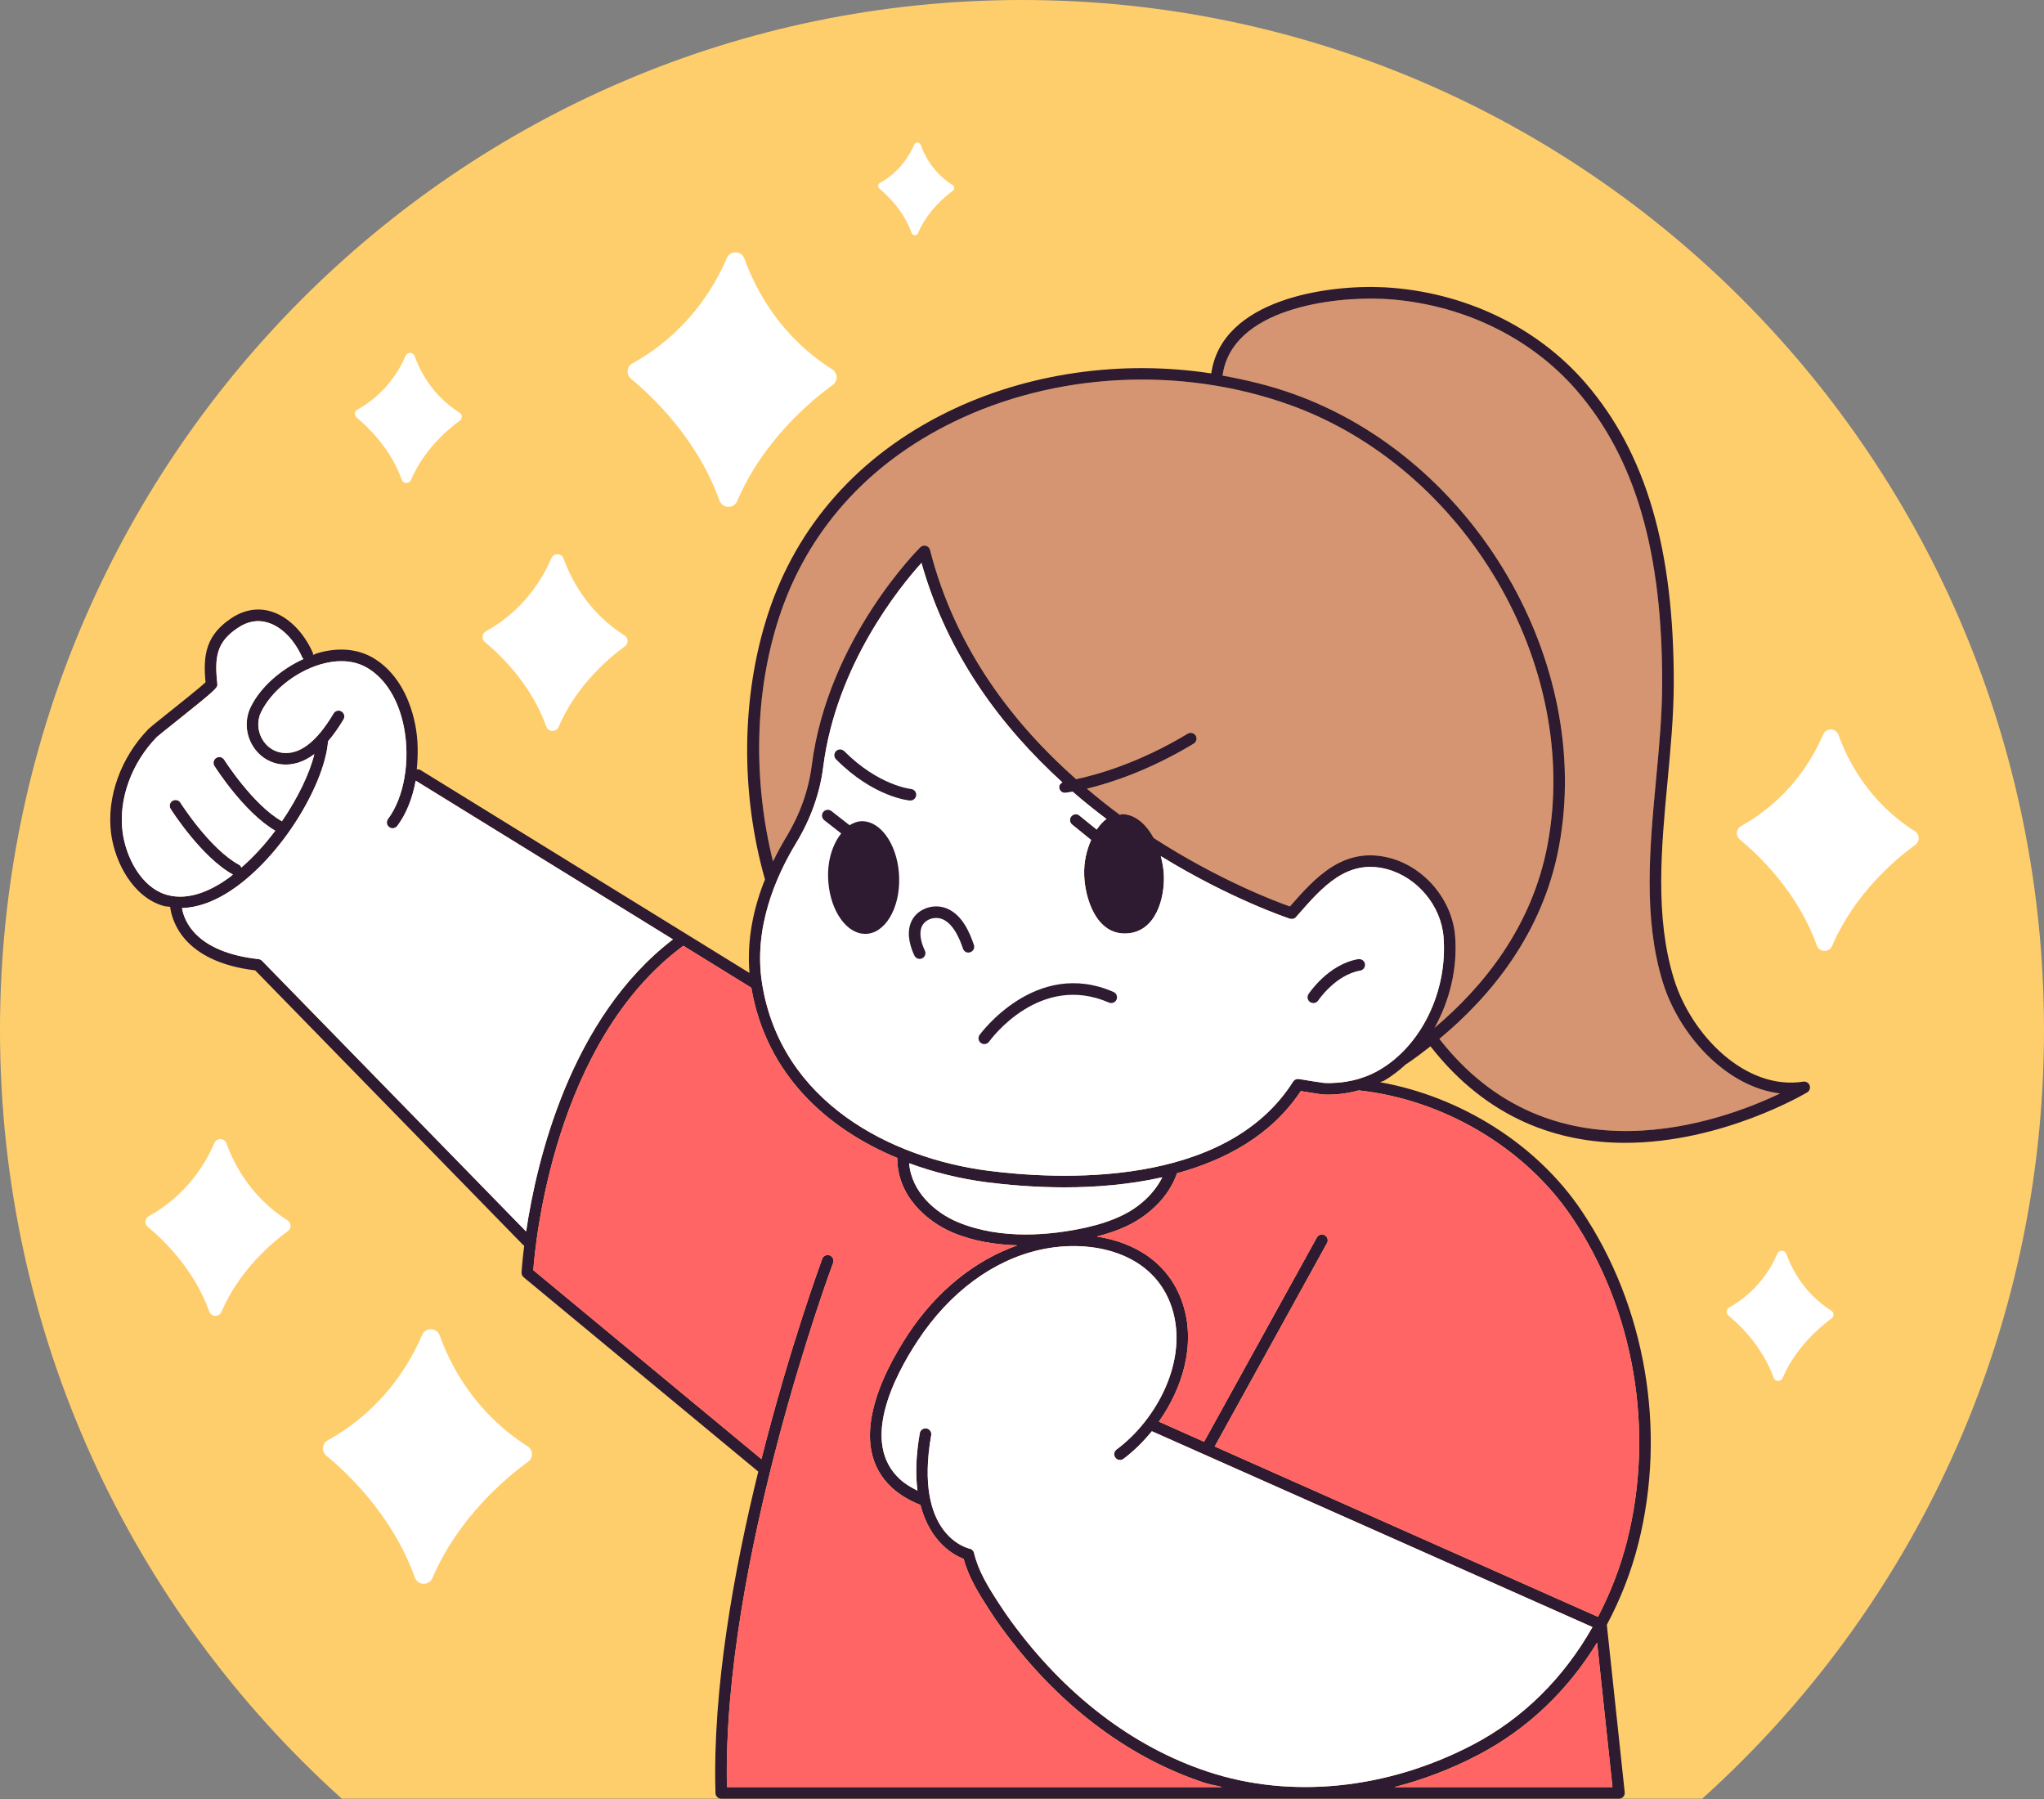
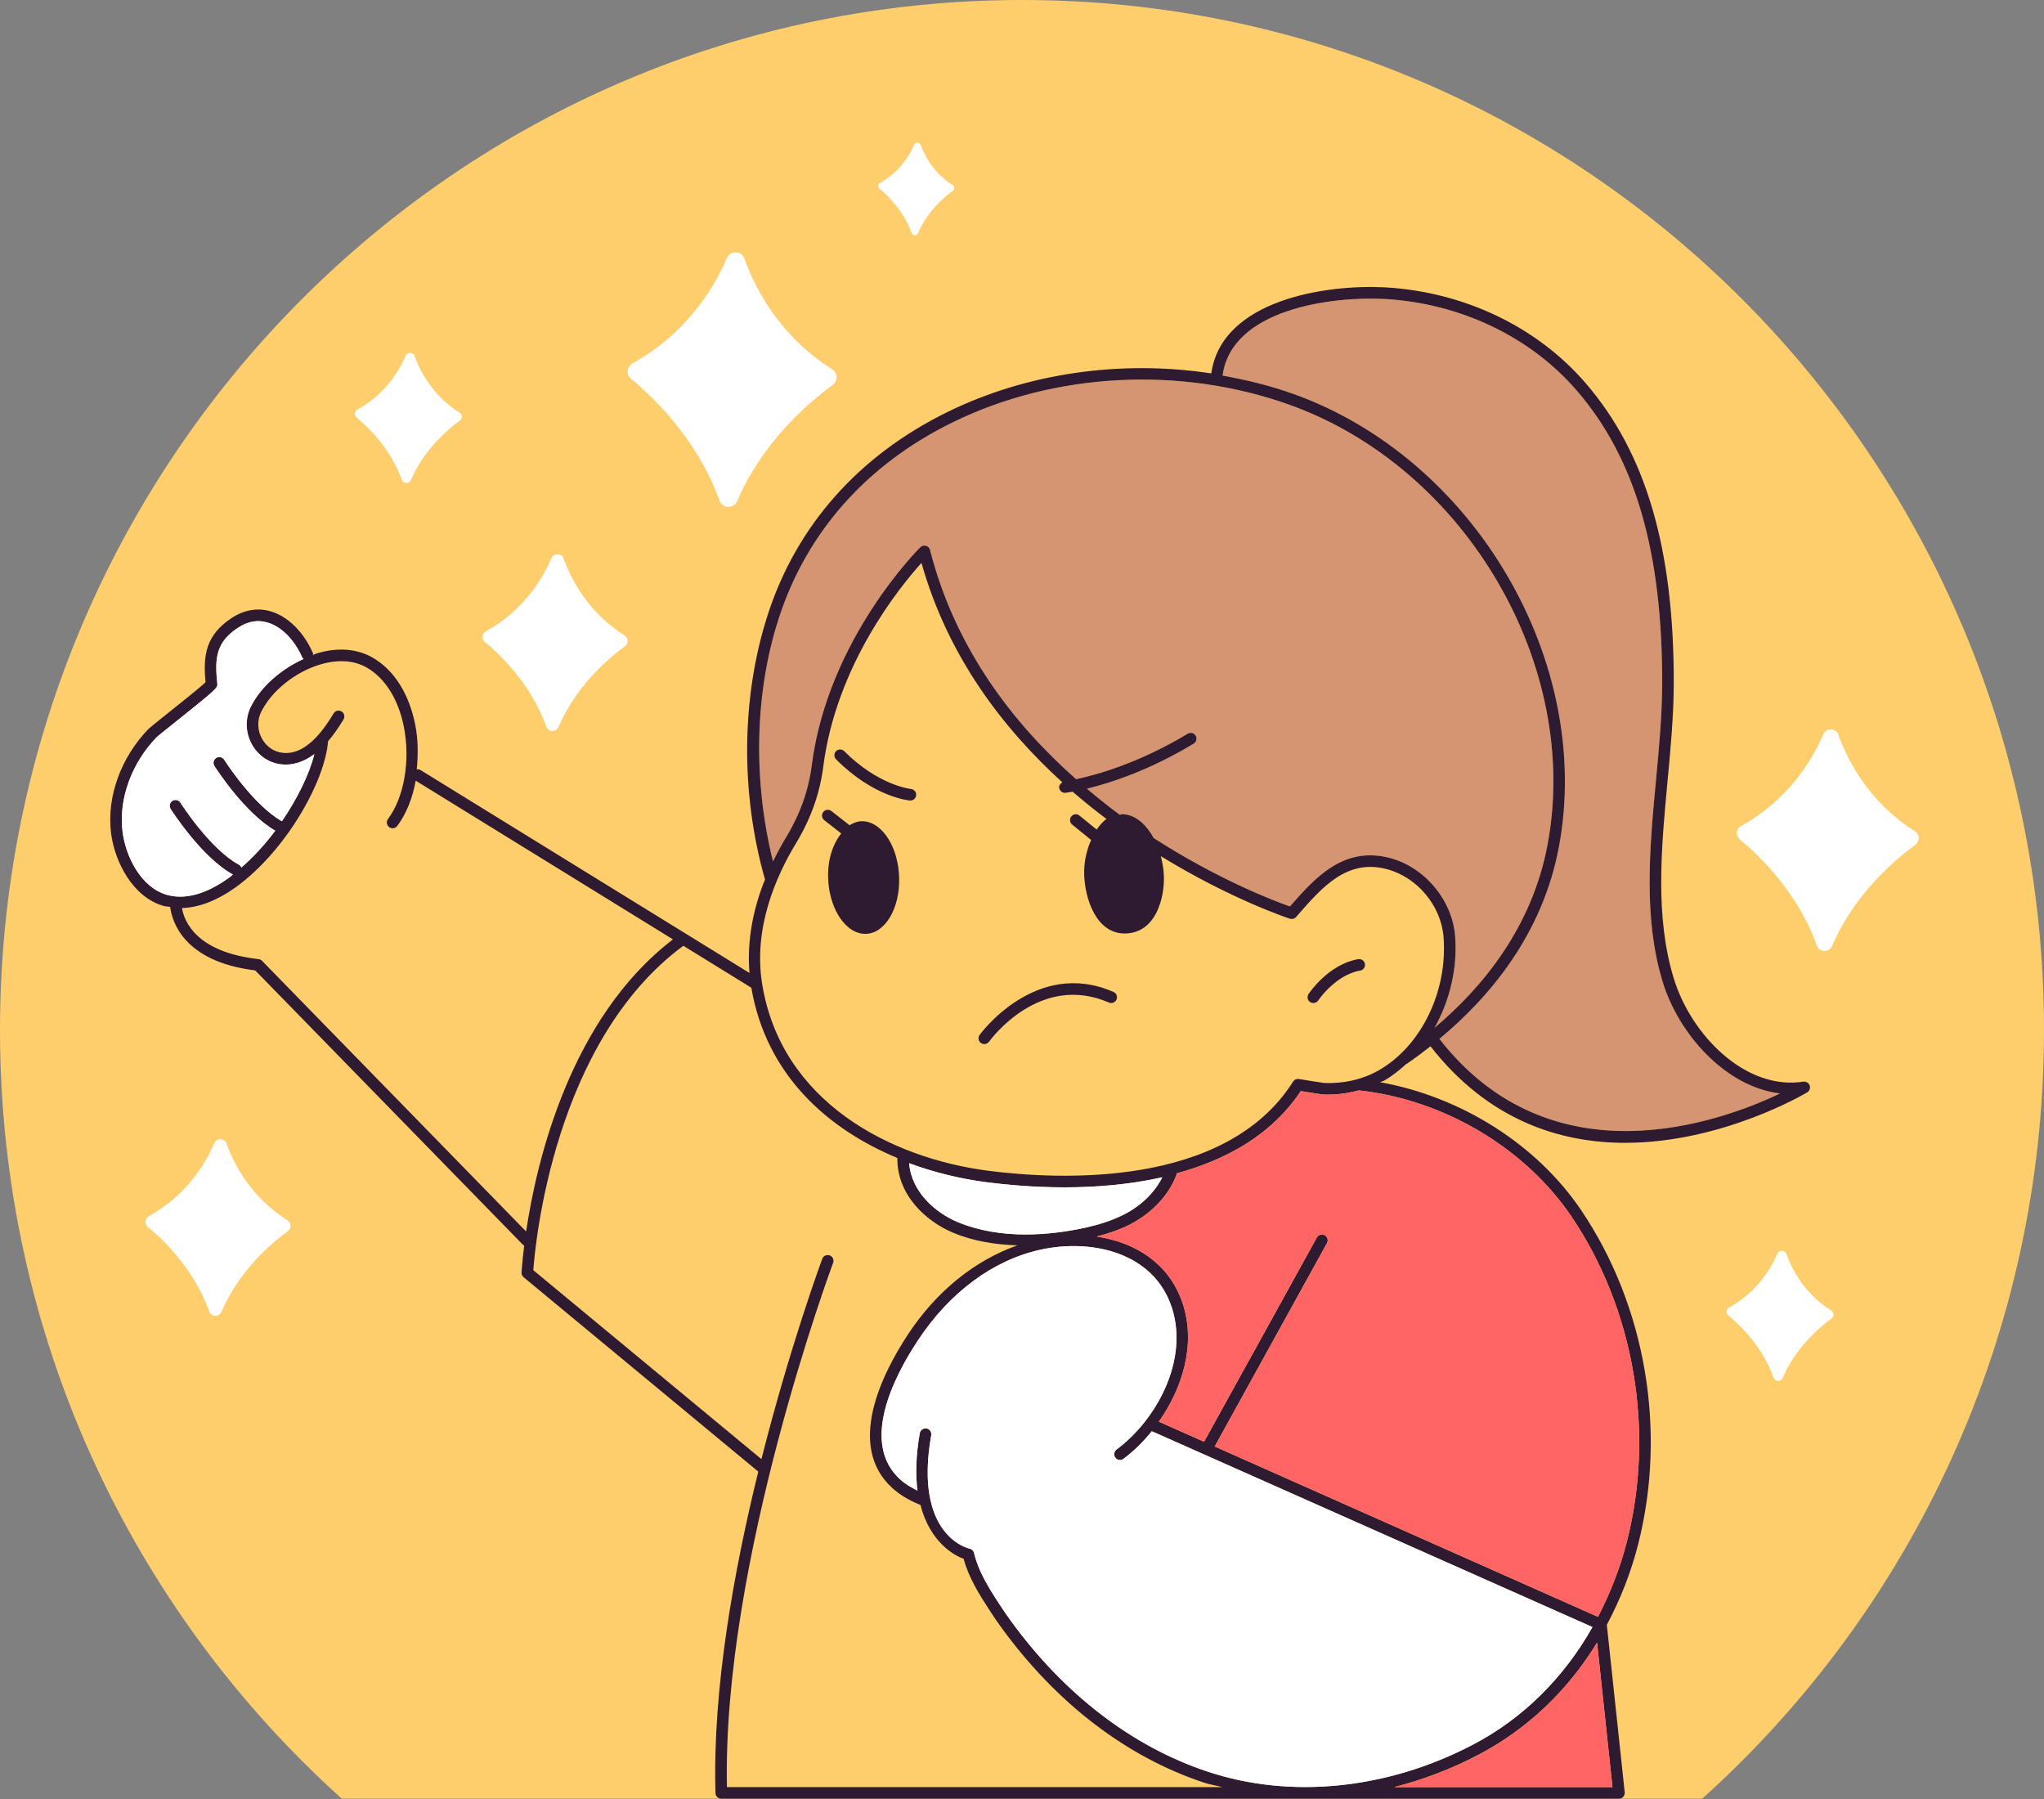
<svg xmlns="http://www.w3.org/2000/svg" height="176.0" preserveAspectRatio="xMidYMid meet" version="1.0" viewBox="0.0 0.0 200.0 176.0" width="200.0" zoomAndPan="magnify">
  <rect x="0.0" y="0.0" width="200.0" height="176.0" fill="#808080" stroke="none" />
  <defs>
    <clipPath id="a">
      <path d="M 0 0 L 200 0 L 200 175.969 L 0 175.969 Z M 0 0" />
    </clipPath>
    <clipPath id="b">
      <path d="M 10 28 L 178 28 L 178 175.969 L 10 175.969 Z M 10 28" />
    </clipPath>
  </defs>
  <g>
    <g clip-path="url(#a)" id="change1_1">
      <path d="M 200 100.777 C 200 45.117 155.23 0 100 0 C 44.773 0 0 45.117 0 100.777 C 0 130.672 12.93 157.516 33.445 175.969 L 166.555 175.969 C 187.07 157.516 200 130.672 200 100.777" fill="#ffce6c" />
    </g>
    <g id="change2_1">
      <path d="M 72.137 49.008 C 74.656 43.121 79.309 39.23 81.48 37.656 C 82.004 37.277 81.984 36.488 81.441 36.145 C 76.281 32.867 73.895 28.254 72.84 25.309 C 72.551 24.508 71.449 24.473 71.113 25.258 C 69.883 28.133 67.223 32.594 61.879 35.555 C 61.312 35.867 61.25 36.652 61.746 37.062 C 63.82 38.766 68.23 42.926 70.395 48.953 C 70.688 49.773 71.793 49.809 72.137 49.008" fill="#fff" />
    </g>
    <g id="change2_2">
-       <path d="M 42.324 154.359 C 44.844 148.473 49.496 144.586 51.668 143.008 C 52.191 142.629 52.172 141.844 51.629 141.496 C 46.473 138.219 44.086 133.605 43.027 130.66 C 42.738 129.859 41.637 129.824 41.301 130.609 C 40.07 133.484 37.41 137.949 32.066 140.91 C 31.504 141.223 31.438 142.008 31.934 142.414 C 34.008 144.117 38.422 148.281 40.582 154.309 C 40.875 155.129 41.98 155.16 42.324 154.359" fill="#fff" />
-     </g>
+       </g>
    <g id="change2_3">
      <path d="M 179.277 92.523 C 181.469 87.402 185.52 84.02 187.41 82.645 C 187.863 82.316 187.848 81.633 187.375 81.332 C 182.887 78.48 180.809 74.465 179.891 71.902 C 179.641 71.203 178.68 71.176 178.391 71.859 C 177.316 74.359 175.004 78.242 170.352 80.82 C 169.863 81.09 169.805 81.773 170.238 82.129 C 172.043 83.613 175.883 87.234 177.762 92.477 C 178.016 93.191 178.98 93.219 179.277 92.523" fill="#fff" />
    </g>
    <g id="change2_4">
      <path d="M 54.66 71.105 C 56.406 67.02 59.641 64.32 61.148 63.227 C 61.508 62.965 61.496 62.414 61.117 62.176 C 57.539 59.902 55.883 56.695 55.148 54.652 C 54.949 54.098 54.184 54.074 53.949 54.617 C 53.094 56.613 51.246 59.715 47.535 61.77 C 47.145 61.984 47.102 62.531 47.445 62.812 C 48.887 63.996 51.949 66.887 53.449 71.07 C 53.652 71.641 54.422 71.664 54.66 71.105" fill="#fff" />
    </g>
    <g id="change2_5">
      <path d="M 21.676 128.324 C 23.426 124.238 26.656 121.539 28.164 120.445 C 28.527 120.184 28.516 119.637 28.137 119.395 C 24.555 117.121 22.898 113.918 22.164 111.871 C 21.965 111.316 21.203 111.293 20.969 111.836 C 20.113 113.832 18.266 116.934 14.555 118.988 C 14.164 119.203 14.117 119.75 14.465 120.031 C 15.902 121.215 18.969 124.105 20.469 128.289 C 20.672 128.859 21.441 128.883 21.676 128.324" fill="#fff" />
    </g>
    <g id="change2_6">
      <path d="M 40.207 46.961 C 41.496 43.949 43.879 41.961 44.988 41.152 C 45.254 40.961 45.246 40.555 44.969 40.379 C 42.328 38.703 41.109 36.344 40.57 34.836 C 40.422 34.426 39.855 34.41 39.688 34.812 C 39.055 36.281 37.695 38.566 34.961 40.078 C 34.672 40.238 34.641 40.641 34.895 40.848 C 35.953 41.723 38.211 43.852 39.316 46.934 C 39.469 47.352 40.035 47.367 40.207 46.961" fill="#fff" />
    </g>
    <g id="change2_7">
      <path d="M 89.828 22.801 C 90.746 20.656 92.441 19.238 93.23 18.664 C 93.422 18.527 93.414 18.242 93.219 18.113 C 91.34 16.922 90.469 15.242 90.086 14.168 C 89.98 13.879 89.578 13.863 89.457 14.148 C 89.008 15.195 88.039 16.824 86.094 17.902 C 85.887 18.016 85.863 18.301 86.043 18.449 C 86.801 19.07 88.406 20.586 89.195 22.781 C 89.301 23.078 89.703 23.09 89.828 22.801" fill="#fff" />
    </g>
    <g id="change2_8">
      <path d="M 174.43 134.801 C 175.719 131.789 178.102 129.801 179.211 128.992 C 179.477 128.801 179.469 128.398 179.188 128.223 C 176.551 126.547 175.332 124.184 174.789 122.68 C 174.645 122.27 174.078 122.25 173.906 122.652 C 173.277 124.125 171.918 126.406 169.184 127.922 C 168.895 128.082 168.859 128.48 169.113 128.691 C 170.176 129.562 172.434 131.691 173.539 134.773 C 173.688 135.195 174.254 135.211 174.43 134.801" fill="#fff" />
    </g>
    <g id="change3_1">
      <path d="M 151.422 82.648 C 154.723 65.094 143.41 45.789 126.211 39.613 C 115.535 35.781 103.195 36.422 93.199 41.328 C 84.824 45.43 78.949 52.043 76.219 60.438 C 73.816 67.809 73.68 76.391 75.637 84.277 C 76.055 83.422 76.492 82.617 76.922 81.906 C 78.277 79.672 79.117 77.312 79.426 74.891 C 81 62.5 89.965 53.621 90.055 53.535 C 90.199 53.398 90.406 53.348 90.602 53.398 C 90.797 53.449 90.949 53.605 91 53.801 C 93.469 63.48 99.168 70.812 105.293 76.23 C 107.219 75.824 111.383 74.695 116.219 71.777 C 116.48 71.621 116.832 71.699 116.996 71.973 C 117.156 72.238 117.07 72.586 116.801 72.75 C 112.391 75.414 108.578 76.621 106.348 77.16 C 107.422 78.066 108.5 78.926 109.574 79.719 C 109.648 79.711 109.711 79.652 109.785 79.652 C 109.91 79.656 110.035 79.664 110.16 79.684 C 111.25 79.852 112.203 80.738 112.883 81.984 C 119.242 86.086 124.797 88.184 126.215 88.68 C 128.668 85.887 131.441 82.754 135.988 83.934 C 139.41 84.84 142.098 88.055 142.379 91.578 C 142.629 94.742 141.848 97.906 140.363 100.559 C 145.074 96.586 149.902 90.734 151.422 82.648" fill="#d69572" />
    </g>
    <g id="change3_2">
      <path d="M 162.691 96.066 C 160.773 89.797 161.414 82.941 162.035 76.316 C 162.344 73.051 162.629 69.973 162.637 66.945 C 162.676 54 160.023 44.871 154.301 38.23 C 149.727 32.922 142.844 29.652 135.41 29.242 C 130.254 28.992 120.496 30.238 119.625 36.746 C 121.992 37.172 124.332 37.738 126.59 38.551 C 144.297 44.902 155.934 64.781 152.535 82.859 C 150.93 91.41 145.785 97.531 140.84 101.637 C 151.867 115.789 168.41 109.734 174.176 106.977 C 168.895 106.344 164.281 101.246 162.691 96.066" fill="#d69572" />
    </g>
    <g clip-path="url(#b)" id="change4_6">
      <path d="M 140.84 101.637 C 145.785 97.531 150.93 91.41 152.535 82.859 C 155.934 64.781 144.297 44.902 126.59 38.551 C 124.332 37.738 121.992 37.172 119.625 36.746 C 120.496 30.238 130.254 28.992 135.41 29.242 C 142.844 29.652 149.727 32.922 154.301 38.23 C 160.023 44.871 162.676 54 162.637 66.945 C 162.629 69.973 162.344 73.051 162.035 76.316 C 161.414 82.941 160.773 89.797 162.691 96.066 C 164.281 101.246 168.895 106.344 174.176 106.977 C 168.41 109.734 151.867 115.789 140.84 101.637 Z M 142.379 91.578 C 142.098 88.055 139.41 84.84 135.988 83.934 C 131.441 82.754 128.668 85.887 126.215 88.68 C 124.797 88.184 119.242 86.086 112.883 81.984 C 112.203 80.738 111.25 79.852 110.16 79.684 C 110.035 79.664 109.91 79.656 109.785 79.652 C 109.711 79.652 109.648 79.711 109.574 79.719 C 108.5 78.926 107.422 78.066 106.348 77.16 C 108.578 76.621 112.391 75.414 116.801 72.75 C 117.07 72.586 117.156 72.238 116.996 71.973 C 116.832 71.699 116.48 71.621 116.219 71.777 C 111.383 74.695 107.219 75.824 105.293 76.23 C 99.168 70.812 93.469 63.48 91 53.801 C 90.949 53.605 90.797 53.449 90.602 53.398 C 90.406 53.348 90.199 53.398 90.055 53.535 C 89.965 53.621 81 62.5 79.426 74.891 C 79.117 77.312 78.277 79.672 76.922 81.906 C 76.492 82.617 76.055 83.422 75.637 84.277 C 73.68 76.391 73.816 67.809 76.219 60.438 C 78.949 52.043 84.824 45.43 93.199 41.328 C 103.195 36.422 115.535 35.781 126.211 39.613 C 143.41 45.789 154.723 65.094 151.422 82.648 C 149.902 90.734 145.074 96.586 140.363 100.559 C 141.848 97.906 142.629 94.742 142.379 91.578 Z M 134.848 104.746 C 133.301 105.617 131.449 106.035 129.535 105.945 C 129.332 105.926 127.633 105.652 127.195 105.578 C 127.164 105.574 127.031 105.555 127.004 105.555 C 126.809 105.555 126.629 105.652 126.523 105.82 C 119.871 116.32 103.434 115.406 96.68 114.535 C 87.191 113.305 76.398 107.836 74.562 96.176 C 73.715 90.801 75.902 85.77 77.891 82.492 C 79.328 80.121 80.223 77.613 80.551 75.031 C 81.82 65.031 88.074 57.383 90.164 55.07 C 92.734 64.203 98.117 71.238 103.953 76.543 C 103.758 76.648 103.613 76.828 103.641 77.062 C 103.676 77.355 103.918 77.566 104.203 77.566 C 104.223 77.566 104.246 77.566 104.27 77.562 C 104.309 77.559 104.582 77.52 104.957 77.453 C 106.055 78.406 107.164 79.293 108.27 80.125 C 107.902 80.371 107.594 80.754 107.305 81.156 L 105.621 79.789 C 105.383 79.586 105.023 79.625 104.824 79.871 C 104.625 80.113 104.664 80.473 104.906 80.668 L 106.766 82.176 C 106.332 83.16 106.039 84.309 106.086 85.625 C 106.156 87.789 107.211 91.48 110.242 91.32 C 113.113 91.168 113.953 87.859 113.883 85.684 C 113.859 85.004 113.738 84.367 113.582 83.758 C 120.453 87.98 126.094 89.84 126.219 89.883 C 126.434 89.945 126.672 89.887 126.816 89.715 L 127.031 89.469 C 129.383 86.785 131.812 84 135.699 85.031 C 138.672 85.816 141.004 88.605 141.246 91.664 C 141.668 97.004 139.039 102.387 134.848 104.746 Z M 153.781 119.043 C 159.898 128.105 161.93 139.949 159.211 150.723 C 158.535 153.395 157.555 155.875 156.359 158.18 L 118.855 141.512 L 129.844 121.613 C 129.996 121.34 129.898 120.996 129.621 120.844 C 129.348 120.691 129.008 120.793 128.852 121.066 L 117.816 141.051 L 113.391 139.082 C 115.703 135.805 117.02 131.555 115.75 127.605 C 114.441 123.555 111.047 121.543 107.32 120.973 C 108.363 120.699 109.336 120.379 110.211 119.969 C 112.586 118.844 114.387 116.98 115.145 114.848 C 115.152 114.828 115.137 114.809 115.145 114.789 C 119.902 113.488 124.387 111.094 127.277 106.742 C 129.301 107.07 129.402 107.074 129.465 107.078 C 130.684 107.137 131.844 106.969 132.953 106.676 C 141.258 107.57 149.234 112.309 153.781 119.043 Z M 157.777 174.836 L 136.426 174.836 C 139.23 174.121 142.004 173.066 144.66 171.676 C 149.449 169.168 153.395 165.398 156.27 160.699 Z M 118.184 173.328 C 110.824 170.895 104.156 165.785 98.895 158.555 C 98.504 158.02 98.137 157.473 97.777 156.922 C 96.668 155.227 95.719 153.676 95.309 151.934 C 95.262 151.719 95.09 151.551 94.875 151.508 C 94.652 151.457 89.395 150.184 91.117 140.402 C 91.172 140.098 90.969 139.801 90.656 139.746 C 90.324 139.711 90.055 139.902 90 140.207 C 89.602 142.473 89.578 144.309 89.773 145.832 C 89.125 145.512 88.535 145.156 88.07 144.727 C 84.156 141.16 87.461 134.707 89.785 131.18 C 92.898 126.445 97.164 123.281 101.801 122.262 C 106.766 121.164 112.906 122.488 114.668 127.949 C 116.332 133.125 113.121 138.949 109.25 141.809 C 109 141.996 108.945 142.352 109.133 142.602 C 109.32 142.855 109.676 142.91 109.926 142.723 C 110.914 141.988 111.855 141.062 112.707 140.02 L 155.82 159.18 C 153.02 164.133 149.047 168.102 144.137 170.676 C 135.781 175.055 126.324 176.027 118.184 173.328 Z M 88.957 113.801 C 91.457 114.723 94.035 115.336 96.531 115.66 C 98.453 115.906 101.137 116.16 104.156 116.16 C 107.148 116.16 110.473 115.906 113.73 115.176 C 112.949 116.723 111.555 118.074 109.727 118.941 C 108.691 119.43 107.551 119.805 106.238 120.098 C 102.863 120.84 97.934 121.34 93.66 119.539 C 91.539 118.641 89.18 116.625 88.957 113.801 Z M 71.129 174.836 C 70.66 152.773 81.406 123.84 81.52 123.547 C 81.625 123.254 81.477 122.926 81.184 122.816 C 80.883 122.719 80.566 122.855 80.457 123.148 C 80.398 123.305 77.312 131.648 74.504 142.75 L 52.184 124.266 C 52.367 121.68 54.199 101.879 66.863 92.527 L 73.516 96.633 C 74.973 105.152 80.957 110.445 87.805 113.289 C 87.762 116.938 90.645 119.492 93.219 120.582 C 95.273 121.449 97.445 121.766 99.547 121.836 C 95.422 123.297 91.66 126.27 88.836 130.559 C 86.316 134.391 82.77 141.43 87.301 145.57 C 88.031 146.23 88.941 146.781 90.012 147.211 C 90.031 147.219 90.047 147.215 90.062 147.223 C 91.004 150.898 93.375 152.172 94.289 152.504 C 94.773 154.301 95.766 155.91 96.828 157.543 C 97.199 158.109 97.578 158.676 97.977 159.219 C 103.379 166.648 110.242 171.895 117.828 174.406 C 118.406 174.598 119.02 174.68 119.609 174.836 Z M 25.641 94 C 25.547 93.902 25.426 93.844 25.297 93.832 C 19.137 93.148 18.012 90.07 17.805 88.836 C 19.465 88.789 21.262 88.102 23.098 86.777 C 27.988 83.234 31.809 76.426 32.098 72.52 C 32.609 71.926 33.113 71.219 33.613 70.383 C 33.773 70.109 33.688 69.762 33.418 69.602 C 33.148 69.441 32.801 69.523 32.641 69.797 C 30.957 72.625 29.293 73.867 27.602 73.645 C 26.754 73.531 26.031 73.012 25.613 72.23 C 25.184 71.426 25.156 70.469 25.543 69.672 C 26.543 67.621 28.859 65.75 31.312 65.012 C 32.543 64.645 34.348 64.395 35.957 65.352 C 37.719 66.398 38.984 68.438 39.516 71.102 C 40.168 74.391 39.547 78.016 37.965 80.121 C 37.777 80.375 37.828 80.73 38.078 80.914 C 38.18 80.996 38.297 81.031 38.418 81.031 C 38.59 81.031 38.762 80.949 38.871 80.805 C 39.758 79.625 40.367 78.074 40.676 76.375 L 65.848 91.902 C 55.785 99.598 52.5 113.605 51.48 120.48 Z M 16.324 87.543 C 13.801 86.82 12.309 83.836 11.992 81.367 C 11.586 78.18 12.875 74.629 15.355 72.094 C 15.469 71.988 16.273 71.348 17.051 70.727 C 21.316 67.32 21.312 67.285 21.262 66.859 C 20.977 64.277 21.203 62.801 23.254 61.438 C 24.215 60.785 25.207 60.609 26.176 60.902 C 27.543 61.301 28.816 62.59 29.586 64.348 C 29.609 64.402 29.668 64.422 29.707 64.465 C 27.473 65.477 25.473 67.227 24.527 69.176 C 23.98 70.297 24.012 71.641 24.613 72.766 C 25.203 73.871 26.238 74.602 27.445 74.77 C 28.59 74.914 29.688 74.574 30.758 73.777 C 30.285 75.695 29.133 78.078 27.586 80.344 C 24.766 78.762 21.965 74.375 21.938 74.332 C 21.773 74.062 21.422 73.984 21.156 74.152 C 20.891 74.32 20.812 74.672 20.98 74.934 C 21.098 75.125 23.898 79.504 26.934 81.27 C 25.945 82.594 24.824 83.824 23.621 84.871 C 23.57 84.77 23.512 84.668 23.402 84.609 C 20.551 83.082 17.68 78.574 17.652 78.527 C 17.488 78.262 17.137 78.184 16.871 78.352 C 16.605 78.52 16.527 78.871 16.695 79.133 C 16.816 79.324 19.703 83.852 22.789 85.559 C 22.668 85.652 22.555 85.766 22.43 85.855 C 20.879 86.98 18.57 88.188 16.324 87.543 Z M 176.453 105.82 C 170.793 106.703 165.469 101.258 163.777 95.73 C 161.922 89.68 162.551 82.938 163.164 76.422 C 163.461 73.277 163.762 70.027 163.773 66.945 C 163.809 53.711 161.07 44.352 155.156 37.488 C 150.387 31.953 143.211 28.535 135.473 28.109 C 129.883 27.82 119.551 29.27 118.52 36.531 C 109.73 35.191 100.52 36.473 92.703 40.309 C 84.043 44.555 77.969 51.391 75.141 60.082 C 72.527 68.117 72.434 77.559 74.852 86.039 C 73.773 88.715 73.055 91.859 73.336 95.188 L 41.148 75.336 C 41.035 75.262 40.902 75.258 40.777 75.273 C 40.922 73.84 40.918 72.352 40.625 70.883 C 40.031 67.898 38.578 65.586 36.535 64.379 C 34.98 63.461 33.062 63.297 30.988 63.926 C 30.863 63.965 30.75 64.035 30.629 64.078 C 30.621 64.016 30.648 63.953 30.621 63.895 C 29.719 61.832 28.176 60.305 26.496 59.812 C 25.195 59.426 23.863 59.664 22.625 60.488 C 20.199 62.109 19.84 64.023 20.113 66.746 C 19.566 67.27 17.5 68.914 16.344 69.836 C 15.145 70.797 14.676 71.172 14.551 71.297 C 11.828 74.074 10.418 77.984 10.867 81.508 C 11.23 84.34 12.996 87.773 16.016 88.633 C 16.219 88.691 16.441 88.684 16.648 88.719 C 16.812 90.035 17.875 94.074 24.969 94.934 L 51.195 121.805 C 51.223 121.836 51.262 121.824 51.293 121.848 C 51.094 123.445 51.035 124.445 51.031 124.492 C 51.027 124.672 51.102 124.844 51.238 124.957 L 74.195 143.969 C 71.805 153.684 69.707 165.285 70.008 175.422 C 70.016 175.727 70.27 175.969 70.574 175.969 L 158.41 175.969 C 158.57 175.969 158.723 175.902 158.832 175.785 C 158.938 175.664 158.988 175.504 158.973 175.34 L 157.223 158.961 C 158.527 156.508 159.59 153.859 160.309 151.004 C 163.105 139.918 161.016 127.734 154.719 118.406 C 150.355 111.941 142.941 107.289 135.039 105.875 C 135.152 105.812 135.293 105.797 135.406 105.734 C 136.195 105.289 136.914 104.715 137.598 104.09 C 137.617 104.078 137.645 104.082 137.664 104.066 C 138.414 103.555 139.188 102.98 139.969 102.363 C 145.621 109.594 152.621 111.805 159.008 111.805 C 168.547 111.805 176.695 106.949 176.832 106.867 C 177.062 106.73 177.16 106.445 177.07 106.188 C 176.977 105.938 176.715 105.781 176.453 105.82" fill="#2e1a31" />
    </g>
    <g id="change2_9">
      <path d="M 93.66 119.539 C 97.934 121.34 102.863 120.84 106.238 120.098 C 107.551 119.805 108.691 119.43 109.727 118.941 C 111.555 118.074 112.949 116.723 113.73 115.176 C 110.473 115.906 107.148 116.16 104.156 116.16 C 101.137 116.16 98.453 115.906 96.531 115.66 C 94.035 115.336 91.457 114.723 88.957 113.801 C 89.18 116.625 91.539 118.641 93.66 119.539" fill="#fff" />
    </g>
    <g id="change2_10">
      <path d="M 155.82 159.18 L 112.707 140.02 C 111.855 141.062 110.914 141.988 109.926 142.723 C 109.676 142.91 109.32 142.855 109.133 142.602 C 108.945 142.352 109 141.996 109.25 141.809 C 113.121 138.949 116.332 133.125 114.668 127.949 C 112.906 122.488 106.766 121.164 101.801 122.262 C 97.164 123.281 92.898 126.445 89.785 131.18 C 87.461 134.707 84.156 141.16 88.07 144.727 C 88.535 145.156 89.125 145.512 89.773 145.832 C 89.578 144.309 89.602 142.473 90 140.207 C 90.055 139.902 90.324 139.711 90.656 139.746 C 90.969 139.801 91.172 140.098 91.117 140.402 C 89.395 150.184 94.652 151.457 94.875 151.508 C 95.09 151.551 95.262 151.719 95.309 151.934 C 95.719 153.676 96.668 155.227 97.777 156.922 C 98.137 157.473 98.504 158.02 98.895 158.555 C 104.156 165.785 110.824 170.895 118.184 173.328 C 126.324 176.027 135.781 175.055 144.137 170.676 C 149.047 168.102 153.02 164.133 155.82 159.18" fill="#fff" />
    </g>
    <g id="change2_11">
-       <path d="M 65.848 91.902 L 40.676 76.375 C 40.367 78.074 39.758 79.625 38.871 80.805 C 38.762 80.949 38.59 81.031 38.418 81.031 C 38.297 81.031 38.18 80.996 38.078 80.914 C 37.828 80.73 37.777 80.375 37.965 80.121 C 39.547 78.016 40.168 74.391 39.516 71.102 C 38.984 68.438 37.719 66.398 35.957 65.352 C 34.348 64.395 32.543 64.645 31.312 65.012 C 28.859 65.75 26.543 67.621 25.543 69.672 C 25.156 70.469 25.184 71.426 25.613 72.23 C 26.031 73.012 26.754 73.531 27.602 73.645 C 29.293 73.867 30.957 72.625 32.641 69.797 C 32.801 69.523 33.148 69.441 33.418 69.602 C 33.688 69.762 33.773 70.109 33.613 70.383 C 33.113 71.219 32.609 71.926 32.098 72.52 C 31.809 76.426 27.988 83.234 23.098 86.777 C 21.262 88.102 19.465 88.789 17.805 88.836 C 18.012 90.07 19.137 93.148 25.297 93.832 C 25.426 93.844 25.547 93.902 25.641 94 L 51.48 120.48 C 52.5 113.605 55.785 99.598 65.848 91.902" fill="#fff" />
-     </g>
+       </g>
    <g id="change2_12">
      <path d="M 22.43 85.855 C 22.555 85.766 22.668 85.652 22.789 85.559 C 19.703 83.852 16.816 79.324 16.695 79.133 C 16.527 78.871 16.605 78.52 16.871 78.352 C 17.137 78.184 17.488 78.262 17.652 78.527 C 17.68 78.574 20.551 83.082 23.402 84.609 C 23.512 84.668 23.57 84.77 23.621 84.871 C 24.824 83.824 25.945 82.594 26.934 81.27 C 23.898 79.504 21.098 75.125 20.98 74.934 C 20.812 74.672 20.891 74.32 21.156 74.152 C 21.422 73.984 21.773 74.062 21.938 74.332 C 21.965 74.375 24.766 78.762 27.586 80.344 C 29.133 78.078 30.285 75.695 30.758 73.777 C 29.688 74.574 28.59 74.914 27.445 74.77 C 26.238 74.602 25.203 73.871 24.613 72.766 C 24.012 71.641 23.98 70.297 24.527 69.176 C 25.473 67.227 27.473 65.477 29.707 64.465 C 29.668 64.422 29.609 64.402 29.586 64.348 C 28.816 62.59 27.543 61.301 26.176 60.902 C 25.207 60.609 24.215 60.785 23.254 61.438 C 21.203 62.801 20.977 64.277 21.262 66.859 C 21.312 67.285 21.316 67.32 17.051 70.727 C 16.273 71.348 15.469 71.988 15.355 72.094 C 12.875 74.629 11.586 78.18 11.992 81.367 C 12.309 83.836 13.801 86.82 16.324 87.543 C 18.57 88.188 20.879 86.98 22.43 85.855" fill="#fff" />
    </g>
    <g id="change5_1">
      <path d="M 144.66 171.676 C 142.004 173.066 139.23 174.121 136.426 174.836 L 157.777 174.836 L 156.27 160.699 C 153.395 165.398 149.449 169.168 144.66 171.676" fill="#fe6564" />
    </g>
    <g id="change2_13">
-       <path d="M 141.246 91.664 C 141.004 88.605 138.672 85.816 135.699 85.031 C 131.812 84 129.383 86.785 127.031 89.469 L 126.816 89.715 C 126.672 89.887 126.434 89.945 126.219 89.883 C 126.094 89.84 120.453 87.98 113.582 83.758 C 113.738 84.367 113.859 85.004 113.883 85.684 C 113.953 87.859 113.113 91.168 110.242 91.32 C 107.211 91.48 106.156 87.789 106.086 85.625 C 106.039 84.309 106.332 83.16 106.766 82.176 L 104.906 80.668 C 104.664 80.473 104.625 80.113 104.824 79.871 C 105.023 79.625 105.383 79.586 105.621 79.789 L 107.305 81.156 C 107.594 80.754 107.902 80.371 108.27 80.125 C 107.164 79.293 106.055 78.406 104.957 77.453 C 104.582 77.52 104.309 77.559 104.27 77.562 C 104.246 77.566 104.223 77.566 104.203 77.566 C 103.918 77.566 103.676 77.355 103.641 77.062 C 103.613 76.828 103.758 76.648 103.953 76.543 C 98.117 71.238 92.734 64.203 90.164 55.07 C 88.074 57.383 81.82 65.031 80.551 75.031 C 80.223 77.613 79.328 80.121 77.891 82.492 C 75.902 85.77 73.715 90.801 74.562 96.176 C 76.398 107.836 87.191 113.305 96.68 114.535 C 103.434 115.406 119.871 116.32 126.523 105.82 C 126.629 105.652 126.809 105.555 127.004 105.555 C 127.031 105.555 127.164 105.574 127.195 105.578 C 127.633 105.652 129.332 105.926 129.535 105.945 C 131.449 106.035 133.301 105.617 134.848 104.746 C 139.039 102.387 141.668 97.004 141.246 91.664" fill="#fff" />
-     </g>
+       </g>
    <g id="change5_2">
-       <path d="M 97.977 159.219 C 97.578 158.676 97.199 158.109 96.828 157.543 C 95.766 155.91 94.773 154.301 94.289 152.504 C 93.375 152.172 91.004 150.898 90.062 147.223 C 90.047 147.215 90.031 147.219 90.012 147.211 C 88.941 146.781 88.031 146.23 87.301 145.57 C 82.77 141.43 86.316 134.391 88.836 130.559 C 91.66 126.27 95.422 123.297 99.547 121.836 C 97.445 121.766 95.273 121.449 93.219 120.582 C 90.645 119.492 87.762 116.938 87.805 113.289 C 80.957 110.445 74.973 105.152 73.516 96.633 L 66.863 92.527 C 54.199 101.879 52.367 121.68 52.184 124.266 L 74.504 142.75 C 77.312 131.648 80.398 123.305 80.457 123.148 C 80.566 122.855 80.883 122.719 81.184 122.816 C 81.477 122.926 81.625 123.254 81.52 123.547 C 81.406 123.84 70.66 152.773 71.129 174.836 L 119.609 174.836 C 119.02 174.68 118.406 174.598 117.828 174.406 C 110.242 171.895 103.379 166.648 97.977 159.219" fill="#fe6564" />
-     </g>
+       </g>
    <g id="change5_3">
      <path d="M 129.465 107.078 C 129.402 107.074 129.301 107.07 127.277 106.742 C 124.387 111.094 119.902 113.488 115.145 114.789 C 115.137 114.809 115.152 114.828 115.145 114.848 C 114.387 116.98 112.586 118.844 110.211 119.969 C 109.336 120.379 108.363 120.699 107.32 120.973 C 111.047 121.543 114.441 123.555 115.75 127.605 C 117.02 131.555 115.703 135.805 113.391 139.082 L 117.816 141.051 L 128.852 121.066 C 129.008 120.793 129.348 120.691 129.621 120.844 C 129.898 120.996 129.996 121.34 129.844 121.613 L 118.855 141.512 L 156.359 158.18 C 157.555 155.875 158.535 153.395 159.211 150.723 C 161.93 139.949 159.898 128.105 153.781 119.043 C 149.234 112.309 141.258 107.57 132.953 106.676 C 131.844 106.969 130.684 107.137 129.465 107.078" fill="#fe6564" />
    </g>
    <g id="change4_1">
      <path d="M 128.508 98.129 C 128.691 98.129 128.871 98.043 128.984 97.879 C 129 97.852 130.672 95.367 133.094 94.953 C 133.402 94.898 133.609 94.605 133.555 94.297 C 133.504 93.992 133.211 93.801 132.902 93.836 C 129.984 94.336 128.113 97.133 128.035 97.254 C 127.863 97.516 127.938 97.863 128.195 98.039 C 128.293 98.098 128.402 98.129 128.508 98.129" fill="#2e1a31" />
    </g>
    <g id="change4_2">
-       <path d="M 89.473 93.488 C 89.57 93.695 89.777 93.812 89.984 93.812 C 90.066 93.812 90.152 93.797 90.23 93.754 C 90.512 93.621 90.633 93.285 90.496 93.004 C 90.074 92.117 89.953 91.285 90.164 90.719 C 90.293 90.371 90.574 90.094 90.953 89.934 C 91.383 89.758 91.859 89.766 92.273 89.949 C 93.43 90.477 94.027 92.227 94.223 92.805 C 94.324 93.105 94.637 93.273 94.941 93.156 C 95.238 93.055 95.398 92.738 95.293 92.441 C 94.887 91.242 94.176 89.57 92.746 88.922 C 92.055 88.605 91.238 88.59 90.52 88.891 C 89.844 89.168 89.34 89.68 89.102 90.324 C 88.668 91.492 89.148 92.809 89.473 93.488" fill="#2e1a31" />
-     </g>
+       </g>
    <g id="change4_3">
      <path d="M 96.312 102.145 C 96.488 102.145 96.664 102.062 96.773 101.914 C 96.977 101.633 101.754 95.152 108.504 98.082 C 108.789 98.211 109.121 98.074 109.25 97.789 C 109.371 97.5 109.242 97.168 108.953 97.047 C 101.344 93.711 95.906 101.176 95.852 101.246 C 95.672 101.504 95.727 101.859 95.984 102.039 C 96.082 102.109 96.199 102.145 96.312 102.145" fill="#2e1a31" />
    </g>
    <g id="change4_4">
      <path d="M 82.312 81.539 C 81.512 82.543 80.98 84.051 81.027 85.836 C 81.105 88.699 82.543 91.059 84.312 91.336 C 84.426 91.352 84.539 91.359 84.652 91.363 C 86.57 91.371 88.062 88.91 87.98 85.867 C 87.906 83.004 86.465 80.645 84.695 80.367 C 84.586 80.352 84.473 80.34 84.359 80.34 C 83.918 80.34 83.508 80.496 83.125 80.734 L 81.348 79.344 C 81.098 79.148 80.746 79.199 80.551 79.441 C 80.359 79.688 80.406 80.043 80.648 80.238 L 82.312 81.539" fill="#2e1a31" />
    </g>
    <g id="change4_5">
      <path d="M 89.031 78.316 C 89.051 78.316 89.066 78.316 89.082 78.316 C 89.371 78.316 89.617 78.094 89.645 77.797 C 89.672 77.488 89.441 77.215 89.133 77.188 C 89.102 77.184 85.961 76.855 82.605 73.488 C 82.387 73.273 82.031 73.262 81.805 73.484 C 81.586 73.707 81.586 74.066 81.805 74.285 C 85.469 77.973 88.887 78.305 89.031 78.316" fill="#2e1a31" />
    </g>
  </g>
</svg>